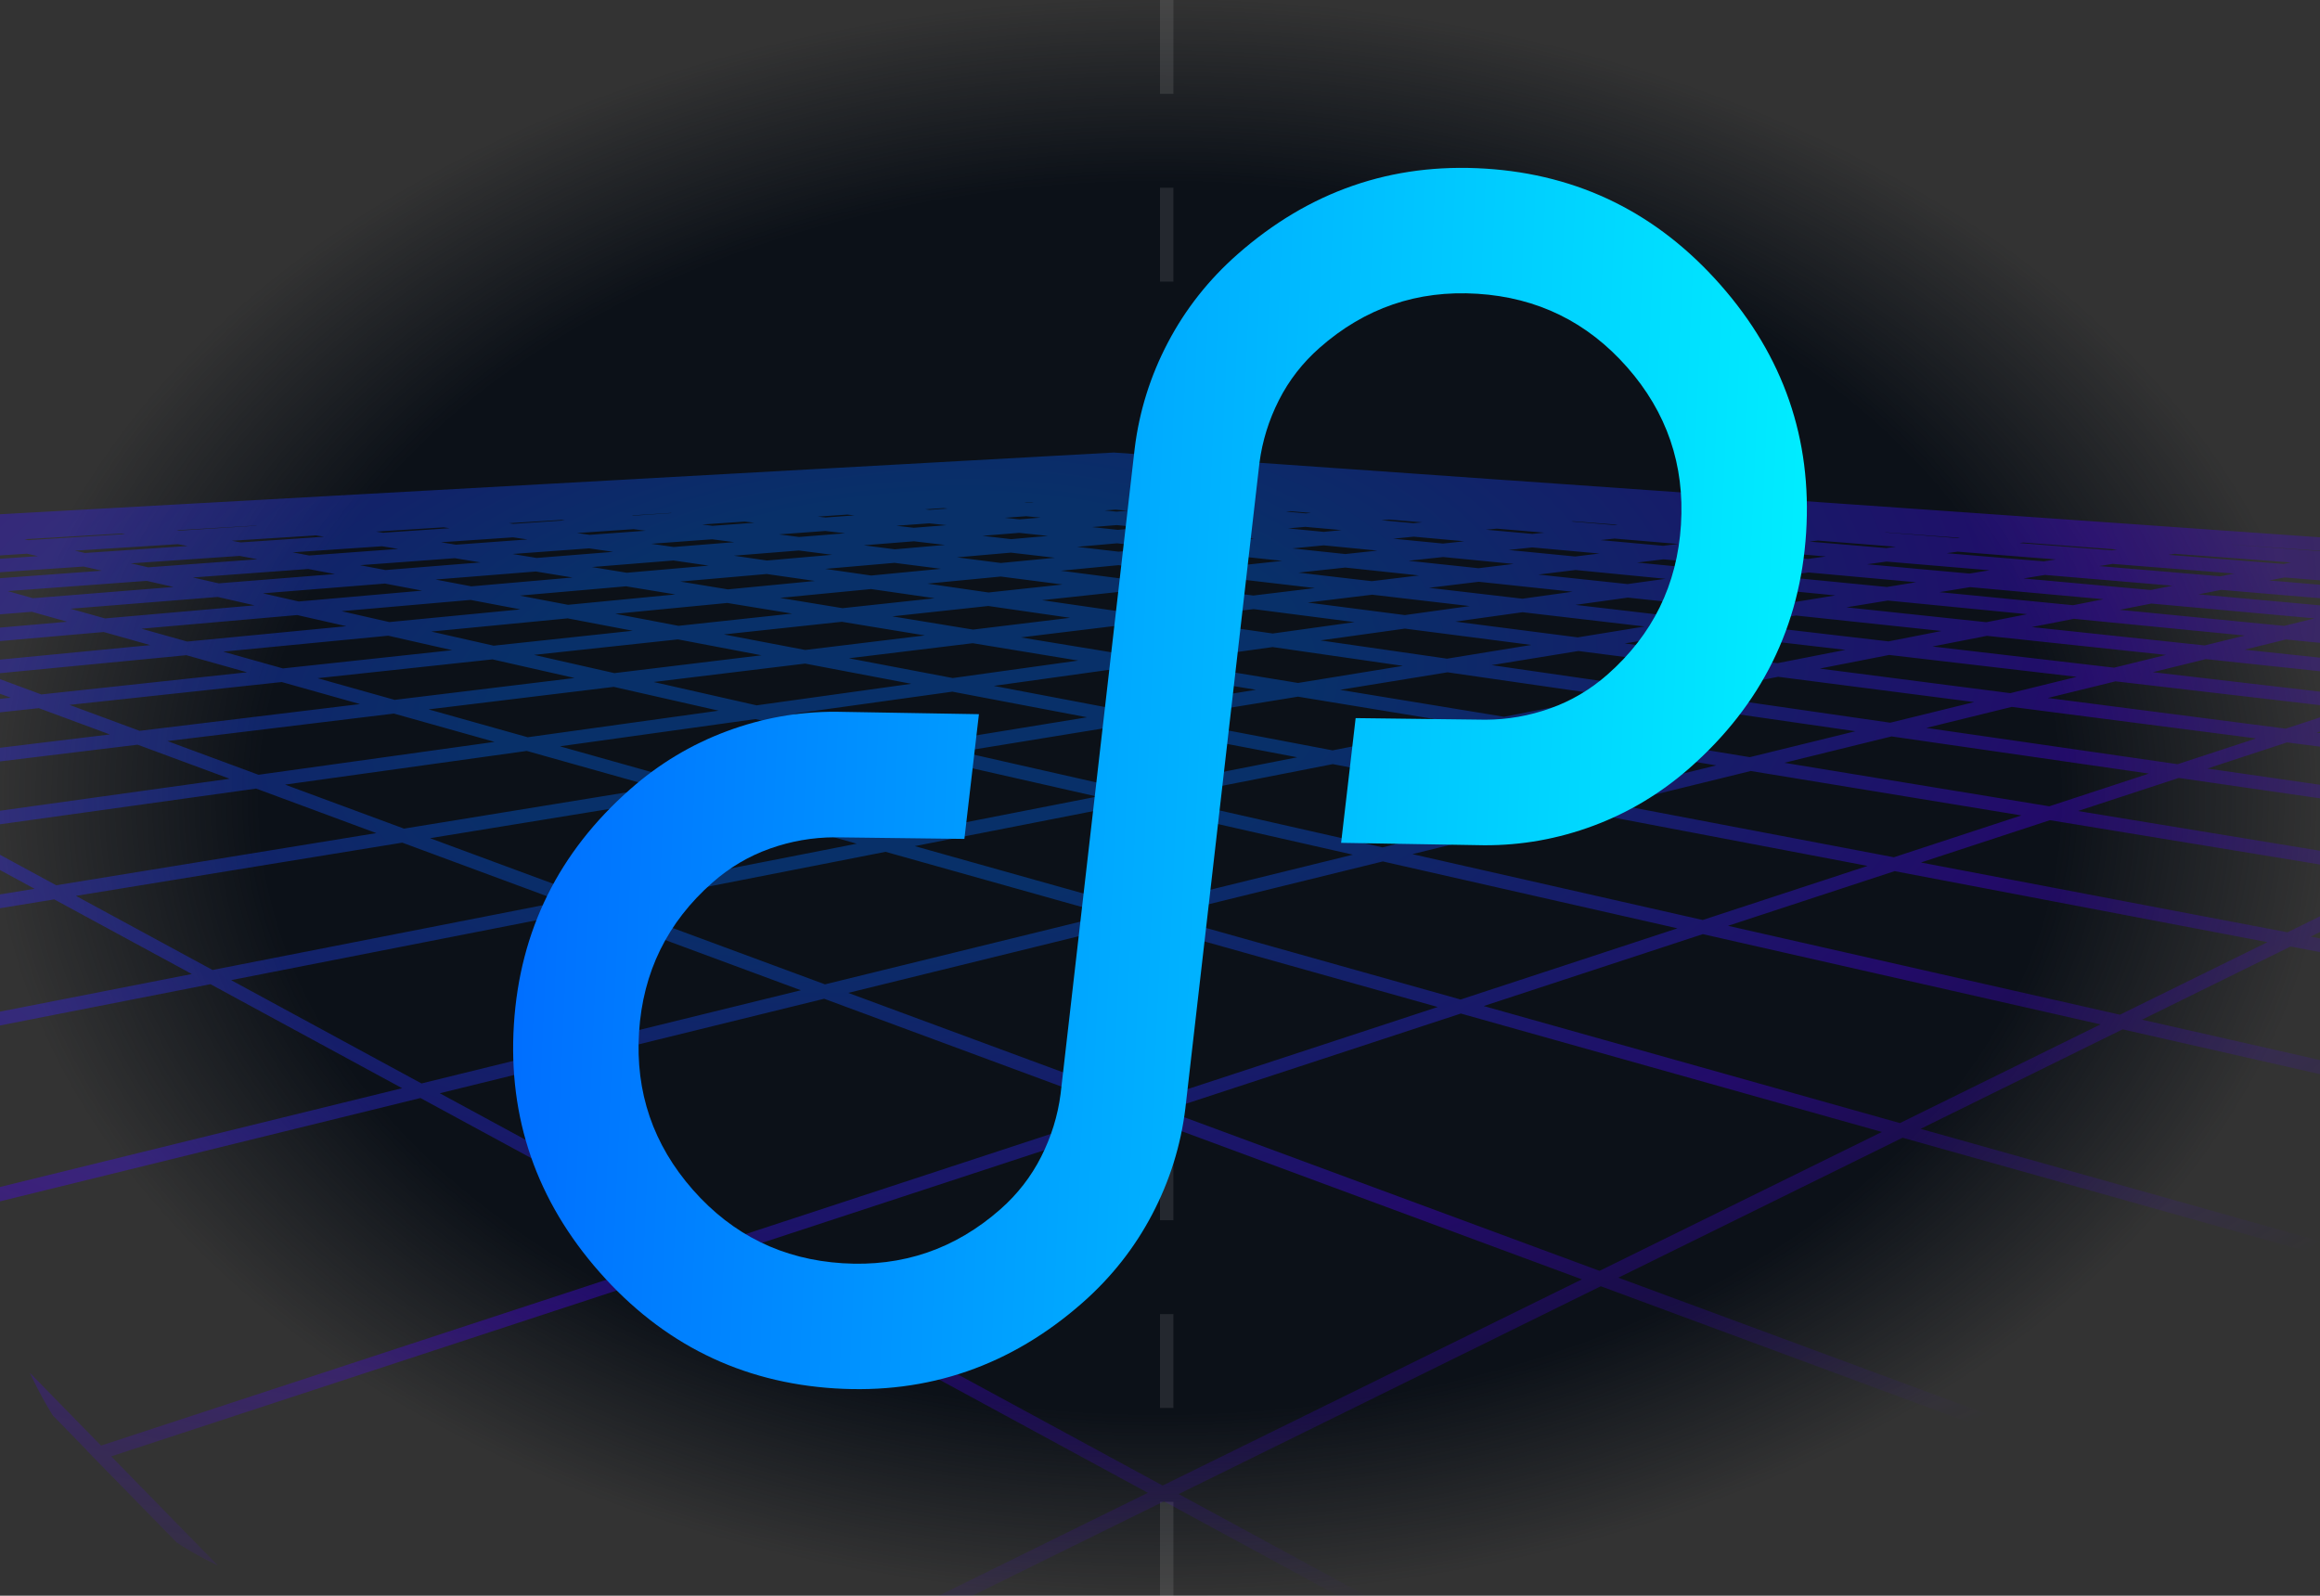
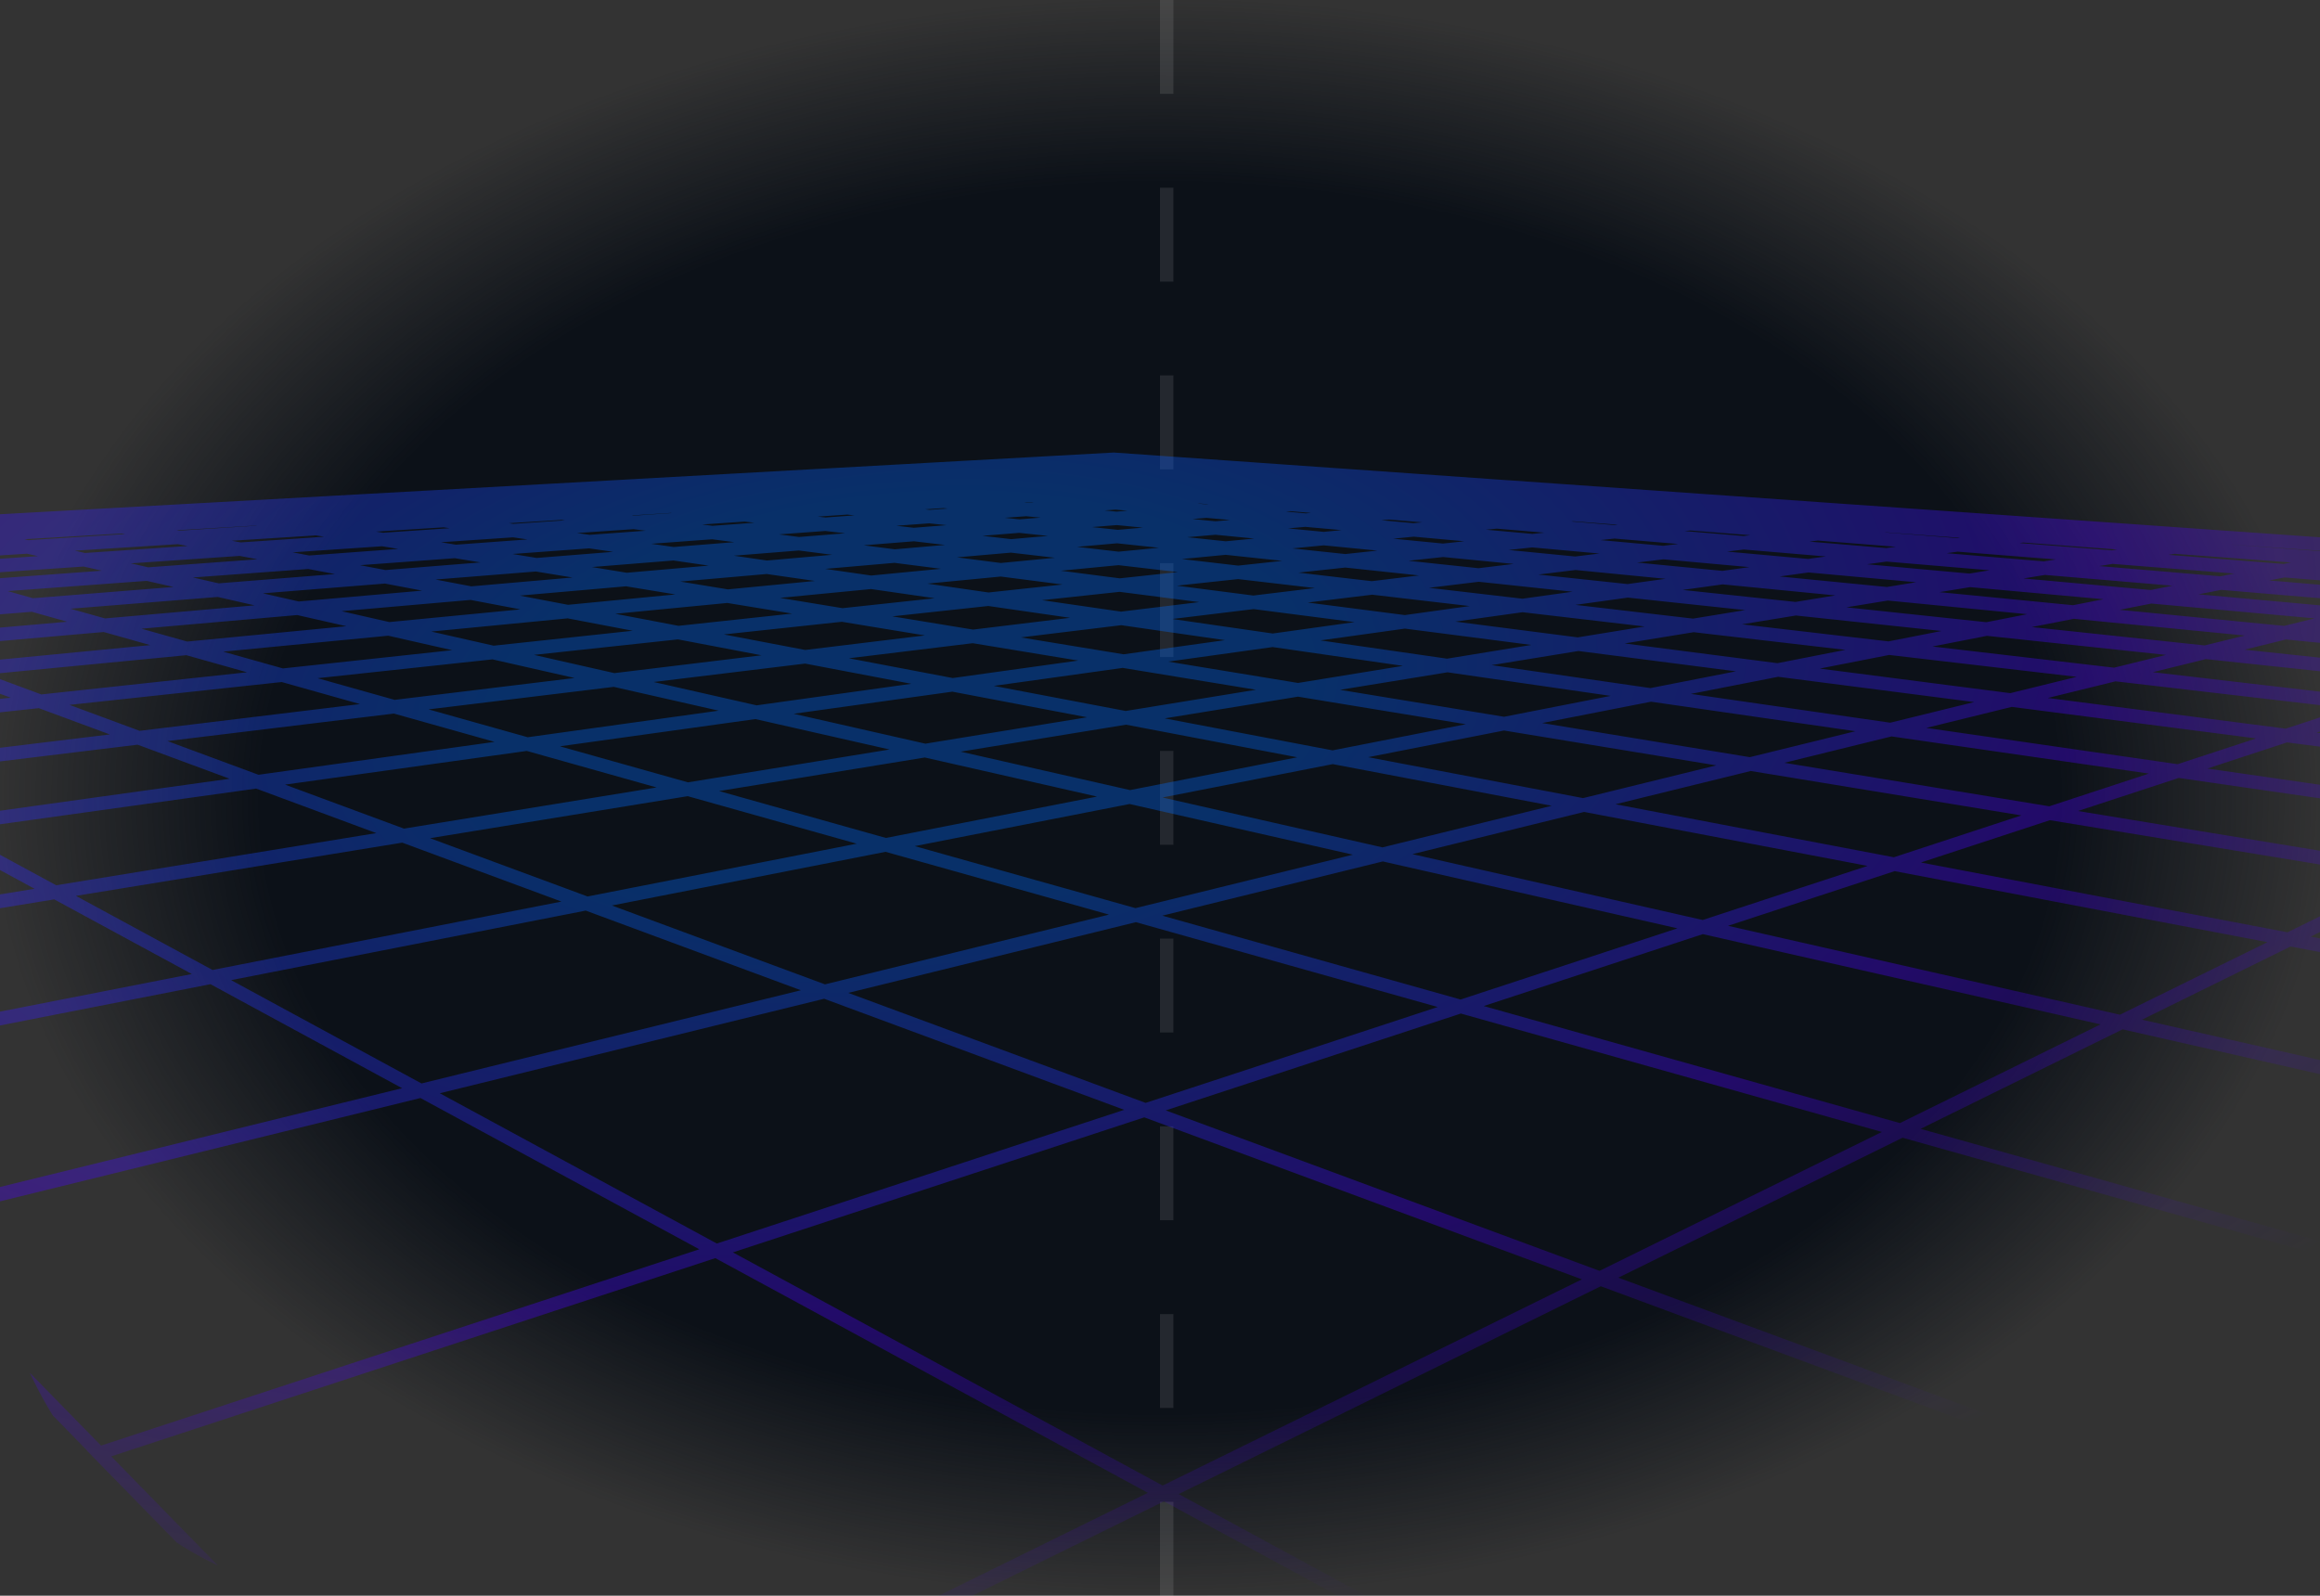
<svg xmlns="http://www.w3.org/2000/svg" width="173" height="119" viewBox="0 0 173 119" fill="none">
  <rect x="0" y="0" width="173" height="119" fill="#333333" stroke="none" />
  <g clip-path="url(#clip0_113_438)">
-     <path d="M0 26C0 11.641 11.641 0 26 0H147C161.359 0 173 11.641 173 26V93C173 107.359 161.359 119 147 119H26C11.641 119 0 107.359 0 93V26Z" fill="url(#paint0_radial_113_438)" />
+     <path d="M0 26C0 11.641 11.641 0 26 0H147C161.359 0 173 11.641 173 26V93C173 107.359 161.359 119 147 119H26C11.641 119 0 107.359 0 93Z" fill="url(#paint0_radial_113_438)" />
    <line x1="87" x2="87" y2="119" stroke="white" stroke-opacity="0.1" stroke-dasharray="7 7" />
    <path opacity="0.35" d="M83.088 33.751L88.225 34.11L93.69 34.495L93.69 34.496L99.477 34.903L99.498 34.903L99.533 34.905L105.777 35.345L105.778 35.345L105.814 35.348L112.482 35.818L112.502 35.817L112.54 35.82L119.797 36.33L127.561 36.877L127.574 36.876L127.616 36.879L136.065 37.476L136.068 37.476L136.112 37.479L145.345 38.126L155.392 38.832L160.161 39.166L160.151 39.167L166.326 39.603L166.335 39.602L166.392 39.606L178.523 40.458L182.277 40.721L182.269 40.722L191.946 41.401L195.124 41.624L195.115 41.626L206.71 42.441L206.711 42.441L206.809 42.448L209.35 42.626L209.349 42.626L223.281 43.605L223.282 43.605L223.417 43.615L225.022 43.728L225.303 43.748L242.148 44.934L243.262 45.012L242.463 45.79L241.204 47.017L241.042 47.174L239.633 48.552L239.626 48.551L238.033 50.107L237.159 50.962L237.165 50.963L236.391 51.72L235.07 53.013L235.073 53.014L234.304 53.765L231.87 56.141L231.702 56.305L231.695 56.304L229.007 58.93L228.837 59.097L228.835 59.096L226.324 61.548L226.335 61.55L221.266 66.505L221.265 66.504L216.287 71.374L216.106 71.552L216.09 71.549L210.4 77.108L201.736 85.576L201.751 85.581L201.094 86.222L189.167 97.884L188.961 98.086L188.96 98.085L171.673 114.98L171.446 115.202L171.425 115.194L144.087 141.911L143.602 142.385L90.948 193.834L90.59 194.183L90.241 193.826L35.097 137.426L35.075 137.439L7.019 108.737L6.458 108.162L6.475 108.155L-9.414 91.906L-9.426 91.909L-9.626 91.705L-20.758 80.319L-21.405 79.657L-21.392 79.653L-28.502 72.378L-28.517 72.381L-35.354 65.387L-35.343 65.385L-39.108 61.535L-39.116 61.537L-43 57.564L-43.72 56.828L-43.712 56.826L-45.858 54.631L-45.864 54.632L-49.3 51.117L-49.295 51.116L-50.53 49.853L-50.533 49.854L-53.286 47.039L-53.283 47.038L-53.959 46.346L-53.961 46.347L-55.515 44.758L-56.277 43.979L-56.274 43.978L-56.578 43.668L-56.581 43.669L-56.741 43.506L-57.834 42.389L-58.604 41.601L-57.504 41.54L-42.602 40.715L-42.46 40.706L-42.458 40.708L-29.024 39.961L-28.92 39.955L-28.917 39.956L-19.626 39.441L-19.627 39.441L-16.623 39.274L-8.793 38.84L-8.799 38.839L-5.236 38.641L5.292 38.059L5.318 38.057L15.025 37.517L15.08 37.514L15.091 37.515L24.033 37.017L32.427 36.553L32.473 36.551L40.258 36.118L40.301 36.116L40.306 36.116L47.556 35.715L47.557 35.713L54.41 35.335L54.414 35.334L60.843 34.977L60.88 34.975L60.894 34.976L66.875 34.643L66.91 34.642L66.915 34.642L72.573 34.327L72.607 34.326L72.621 34.326L77.942 34.031L83.026 33.75L83.057 33.748L83.088 33.751ZM86.781 111.973L86.779 111.972L36.042 136.962L90.606 192.769L142.416 142.142L86.794 111.965L86.781 111.973ZM119.368 95.931L119.358 95.927L87.894 111.423L143.167 141.411L170.387 114.809L119.375 95.927L119.368 95.931ZM8.294 108.61L35.19 136.126L85.595 111.329L53.34 93.827L8.294 108.61ZM120.678 95.284L171.252 113.991L187.848 97.774L141.873 84.847L120.678 95.284ZM67.35 89.23L54.651 93.398L86.697 110.788L86.705 110.784L117.961 95.41L85.328 83.329L67.35 89.23ZM-8.287 91.629L7.534 107.808L52.146 93.167L31.352 81.887L-8.287 91.629ZM143.216 84.185L188.675 96.966L199.713 86.173L158.278 76.765L143.216 84.185ZM86.928 82.809L119.262 94.77L119.274 94.766L119.286 94.77L140.33 84.417L108.934 75.586L86.928 82.809ZM61.45 74.49L61.442 74.487L32.795 81.531L53.453 92.738L63.021 89.598L83.832 82.767L61.462 74.486L61.45 74.49ZM-19.397 80.281L-9.144 90.768L29.985 81.154L15.694 73.397L-19.397 80.281ZM170.804 70.59L170.801 70.589L159.726 76.044L200.574 85.313L208.33 77.732L190.446 74.326L170.81 70.587L170.804 70.59ZM119.817 72.014L110.643 75.026L110.644 75.027L110.642 75.027L141.675 83.755L141.679 83.754L156.633 76.395L126.978 69.664L119.817 72.014ZM63.253 74.046L85.429 82.249L93.639 79.555L107.209 75.099L84.703 68.772L63.253 74.046ZM17.234 73.095L25.416 77.537L31.428 80.799L31.441 80.797L59.719 73.849L43.677 67.909L17.234 73.095ZM4.04 67.076L4.037 67.074L-27.297 72.181L-20.23 79.412L14.304 72.638L4.046 67.074L4.04 67.076ZM172.3 69.852L186.866 72.626L209.202 76.88L214.864 71.347L180.663 65.731L172.3 69.852ZM139.212 65.645L128.867 69.041L128.869 69.042L128.861 69.044L158.081 75.674L169.084 70.262L141.281 64.966L139.212 65.645ZM86.673 68.286L108.914 74.54L115.142 72.496L125.078 69.233L125.074 69.232L125.077 69.23L103.115 64.243L86.673 68.286ZM45.627 67.529L61.516 73.409L61.525 73.407L61.527 73.407L82.695 68.209L66.035 63.526L45.627 67.529ZM5.661 66.81L15.848 72.337L41.867 67.236L30.006 62.845L29.997 62.847L29.986 62.843L5.661 66.81ZM-33.255 66.103L-28.184 71.291L2.576 66.282L-5.003 62.17L-33.255 66.103ZM188.663 61.8L188.661 61.799L182.241 64.96L215.783 70.467L220.017 66.325L188.664 61.798L188.663 61.8ZM152.861 61.166L143.25 64.319L143.251 64.32L143.244 64.322L170.578 69.528L170.582 69.526L178.886 65.439L152.861 61.166ZM118.127 60.553L118.123 60.552L105.322 63.699L126.969 68.61L134.408 66.168L139.258 64.577L137.569 64.255L118.128 60.552L118.127 60.553ZM68.214 63.1L84.668 67.725L84.671 67.725L100.884 63.739L84.229 59.96L68.214 63.1ZM32.065 62.509L43.815 66.856L63.885 62.919L51.283 59.376L32.065 62.509ZM13.074 59.65L-3.334 61.937L4.191 66.02L4.198 66.019L28.06 62.13L19.102 58.81L13.074 59.65ZM-12.196 58.268L-12.199 58.266L-37.857 61.384L-34.114 65.211L-6.477 61.363L-12.184 58.266L-12.196 58.268ZM190.253 61.016L220.92 65.443L224.159 62.278L195.258 58.551L190.253 61.016ZM154.951 60.482L180.45 64.669L180.455 64.668L180.469 64.67L186.835 61.535L162.466 58.016L154.951 60.482ZM130.553 57.502L130.547 57.5L120.463 59.978L132.637 62.297L141.221 63.932L147.165 61.981L150.731 60.811L130.562 57.499L130.553 57.502ZM86.687 59.474L103.089 63.194L115.71 60.092L99.383 56.985L86.687 59.474ZM68.961 56.492L53.621 58.994L63.011 61.634L66.063 62.491L81.803 59.406L68.962 56.492L68.961 56.492ZM39.281 56.002L21.255 58.514L30.12 61.794L30.128 61.793L30.131 61.794L48.961 58.726L39.281 56.002ZM10.26 55.538L10.258 55.537L-10.472 58.057L-7.165 59.851L-4.807 61.13L17.122 58.076L10.264 55.537L10.26 55.538ZM-41.564 57.602L-38.756 60.474L-13.733 57.433L-18.084 55.071L-41.564 57.602ZM196.872 57.748L225.063 61.384L227.557 58.947L200.775 55.825L200.774 55.826L200.773 55.825L196.872 57.748ZM167.508 56.361L164.606 57.314L188.427 60.754L188.428 60.754L193.387 58.313L170.544 55.366L167.508 56.361ZM141.049 54.92L133.058 56.886L152.812 60.131L160.243 57.691L141.049 54.92ZM102.021 56.468L118.046 59.519L118.05 59.519L127.981 57.079L112.154 54.479L102.021 56.468ZM71.635 56.056L84.266 58.922L96.734 56.476L83.969 54.044L71.635 56.056ZM41.753 55.657L41.753 55.658L51.3 58.344L51.303 58.344L66.331 55.895L56.331 53.627L41.753 55.657ZM29.371 53.217L29.37 53.216L12.484 55.267L19.275 57.779L36.88 55.326L29.374 53.216L29.371 53.217ZM-16.333 54.883L-16.075 55.023L-12.017 57.226L-12.007 57.225L8.19 54.772L2.895 52.812L-16.333 54.883ZM-22.966 52.422L-22.967 52.422L-44.58 54.507L-42.449 56.688L-19.626 54.229L-22.958 52.422L-22.966 52.422ZM205.478 53.516L205.466 53.513L202.427 55.011L212.662 56.204L228.478 58.048L230.403 56.166L205.48 53.514L205.478 53.516ZM172.745 54.638L195.008 57.509L198.88 55.605L195.511 55.213L177.422 53.104L172.745 54.638ZM143.644 54.284L158.915 56.489L162.383 56.99L168.24 55.069L150.012 52.718L143.644 54.284ZM114.999 53.922L130.479 56.466L130.489 56.464L130.492 56.464L138.358 54.532L123.116 52.33L114.999 53.922ZM86.849 53.574L99.368 55.959L109.304 54.011L96.791 51.955L86.849 53.574ZM59.182 53.23L59.184 53.23L59.179 53.23L69.001 55.46L69.006 55.46L81.061 53.492L71.017 51.582L59.182 53.23ZM31.956 52.903L32.491 53.053L39.352 54.981L53.588 52.999L45.769 51.224L31.956 52.903ZM13.242 51.7L5.181 52.568L10.409 54.502L10.415 54.502L26.844 52.507L21.009 50.864L21.009 50.865L21.008 50.864L13.242 51.7ZM-21.176 52.249L-17.875 54.04L0.795 52.033L-3.287 50.522L-21.176 52.249ZM-28.159 50.27L-47.108 51.929L-45.49 53.584L-24.548 51.564L-27.101 50.179L-28.159 50.27ZM207.166 52.682L231.346 55.253L232.835 53.8L209.524 51.519L207.166 52.682ZM179.686 52.36L193.375 53.957L200.535 54.791L200.537 54.791L203.548 53.31L183.338 51.161L179.686 52.36ZM157.752 50.814L157.748 50.813L152.704 52.052L170.443 54.34L173.474 53.346L175.054 52.827L157.761 50.812L157.752 50.814ZM126.088 51.748L133.893 52.876L140.951 53.896L140.955 53.896L147.212 52.358L132.595 50.473L126.088 51.748ZM99.925 51.445L112.157 53.454L120.104 51.896L107.939 50.138L99.925 51.445ZM82.309 50.007L74.106 51.151L80.051 52.282L83.942 53.022L83.943 53.022L93.656 51.44L83.721 49.81L82.309 50.007ZM48.743 50.861L56.418 52.602L67.956 50.995L60.036 49.488L48.743 50.861ZM23.68 50.577L28.267 51.867L29.425 52.193L29.433 52.193L42.843 50.562L36.723 49.174L23.68 50.577ZM13.888 48.865L13.886 48.864L-0.953 50.296L3.079 51.788L18.42 50.136L13.897 48.863L13.888 48.865ZM-18.266 49.406L-25.288 50.02L-25.288 50.021L-25.293 50.021L-22.77 51.391L-22.769 51.392L-5.463 49.718L-8.594 48.56L-18.266 49.406ZM-49.232 49.75L-48.007 51.002L-28.688 49.313L-28.89 49.203L-30.626 48.262L-49.232 49.75ZM211.232 50.679L233.77 52.887L234.913 51.767L213.048 49.786L211.232 50.679ZM187.882 49.675L185.68 50.397L205.25 52.477L207.583 51.328L207.585 51.327L188.525 49.464L187.882 49.675ZM164.497 49.157L164.486 49.155L160.536 50.128L177.315 52.084L180.922 50.901L164.503 49.155L164.497 49.157ZM135.698 49.86L149.903 51.693L154.856 50.476L140.875 48.844L135.698 49.86ZM111.231 49.603L123.075 51.315L129.446 50.065L117.7 48.549L111.231 49.603ZM94.9 48.256L87.111 49.341L96.784 50.931L96.791 50.93L96.8 50.931L104.616 49.658L94.9 48.256ZM72.535 47.973L72.518 47.97L63.301 49.092L71.047 50.566L80.402 49.263L72.55 47.97L72.535 47.973ZM50.556 47.684L50.556 47.683L39.822 48.839L45.815 50.199L56.783 48.869L50.557 47.683L50.556 47.684ZM28.949 47.41L28.946 47.409L16.647 48.597L16.774 48.634L21.094 49.849L33.715 48.489L28.953 47.409L28.949 47.41ZM-6.218 48.353L-3.136 49.494L-3.122 49.493L-3.118 49.494L11.204 48.11L7.733 47.133L-6.218 48.353ZM-28.798 48.114L-27.539 48.798L-26.881 49.155L-10.782 47.748L-13.162 46.866L-28.798 48.114ZM-33.691 46.601L-33.691 46.6L-51.067 47.878L-50.15 48.817L-32.246 47.384L-33.691 46.6L-33.691 46.601ZM214.773 48.933L214.779 48.934L214.778 48.934L235.849 50.843L236.715 49.996L216.142 48.258L214.773 48.933ZM190.882 48.689L209.291 50.488L211.079 49.608L211.077 49.608L211.079 49.606L193.062 47.971L190.882 48.689ZM170.45 47.695L170.446 47.694L167.377 48.449L183.252 50.139L186.055 49.222L170.462 47.691L170.45 47.695ZM144.103 48.213L157.638 49.792L157.646 49.792L161.516 48.84L148.164 47.419L144.103 48.213ZM121.15 47.985L129.045 49.005L132.546 49.457L137.604 48.465L135.44 48.212L126.296 47.147L121.15 47.985ZM101.273 47.367L98.463 47.759L107.907 49.121L114.188 48.097L108.369 47.345L104.762 46.88L101.273 47.367ZM83.611 46.626L83.609 46.625L76.12 47.536L83.783 48.795L91.342 47.741L83.614 46.625L83.611 46.626ZM53.975 47.314L60.046 48.472L68.969 47.388L62.774 46.37L53.975 47.314ZM42.328 46.117L42.327 46.116L32.161 47.099L36.813 48.153L47.18 47.04L42.333 46.116L42.328 46.117ZM10.548 46.886L10.551 46.887L10.55 46.887L13.955 47.844L13.968 47.844L25.827 46.701L22.163 45.869L10.548 46.886ZM2.372 45.627L2.37 45.626L-10.75 46.674L-10.749 46.675L-10.75 46.675L-8.409 47.54L2.527 46.584L5.009 46.366L2.377 45.626L2.372 45.627ZM-31.844 46.465L-30.419 47.238L-30.415 47.238L-15.406 46.038L-17.167 45.386L-31.844 46.465ZM-36.361 45.15L-36.365 45.15L-52.647 46.258L-51.978 46.942L-35.319 45.716L-36.361 45.15ZM217.883 47.401L237.661 49.072L238.3 48.447L218.878 46.911L217.883 47.401ZM197.092 46.648L195.467 47.181L212.81 48.754L214.156 48.091L214.158 48.089L201.905 47.054L197.092 46.648ZM173.379 46.973L188.413 48.447L190.548 47.743L190.544 47.743L190.545 47.742L175.707 46.398L173.379 46.973ZM151.507 46.763L164.396 48.133L164.4 48.133L167.398 47.396L154.646 46.148L151.507 46.763ZM129.899 46.559L140.823 47.832L144.776 47.056L133.933 45.904L133.932 45.905L133.927 45.904L133.919 45.903L129.899 46.559ZM110.132 46.132L108.524 46.357L117.649 47.533L122.643 46.721L113.537 45.657L110.132 46.132ZM87.414 46.162L94.907 47.245L101.003 46.395L93.481 45.425L93.48 45.425L93.478 45.425L87.414 46.162ZM66.536 45.965L72.556 46.952L72.563 46.952L79.796 46.074L73.695 45.193L66.536 45.965ZM45.879 45.774L46.658 45.922L50.598 46.672L59.072 45.759L54.237 44.967L45.879 45.774ZM25.47 45.58L29.033 46.391L38.804 45.446L35.091 44.74L25.47 45.58ZM5.254 45.396L7.828 46.12L18.98 45.144L16.233 44.519L5.254 45.396ZM-4.743 44.471L-14.72 45.206L-12.99 45.846L-12.989 45.846L-0.416 44.842L-2.357 44.295L-4.743 44.471ZM-20.684 44.086L-20.687 44.085L-34.498 45.023L-33.471 45.582L-19.428 44.546L-20.678 44.085L-20.684 44.086ZM-54.037 44.84L-53.574 45.313L-38.015 44.256L-38.724 43.872L-54.037 44.84ZM220.645 46.044L239.26 47.516L239.712 47.074L221.328 45.705L220.645 46.044ZM199.527 45.849L207.377 46.513L215.902 47.233L216.877 46.753L200.677 45.471L199.527 45.849ZM178.706 45.661L192.956 46.953L194.54 46.431L180.421 45.239L180.421 45.24L180.42 45.239L180.416 45.239L178.706 45.661ZM158.059 45.477L164.245 46.082L170.323 46.677L172.603 46.117L160.422 45.011L158.059 45.477ZM137.685 45.291L148.119 46.401L151.165 45.804L140.774 44.786L137.685 45.291ZM117.48 45.11L126.247 46.134L130.134 45.499L121.387 44.567L117.48 45.11ZM102.319 44.353L102.314 44.352L97.513 44.935L100.801 45.359L104.759 45.87L109.59 45.198L102.325 44.351L102.319 44.353ZM83.49 44.139L83.486 44.138L82.695 44.223L77.705 44.76L83.597 45.613L89.426 44.903L86.669 44.547L83.494 44.138L83.49 44.139ZM58.16 44.588L62.829 45.355L69.703 44.615L64.962 43.93L64.96 43.931L64.959 43.929L58.16 44.588ZM45.224 43.853L38.757 44.418L41.26 44.895L42.354 45.104L42.36 45.104L50.363 44.331L46.681 43.725L45.224 43.853ZM28.705 43.522L28.703 43.521L19.597 44.249L22.275 44.855L22.7 44.819L31.479 44.048L28.709 43.521L28.705 43.522ZM10.932 43.319L0.574 44.081L0.577 44.082L0.575 44.082L2.458 44.612L12.943 43.774L10.943 43.32L10.938 43.321L10.932 43.319ZM-18.202 43.916L-16.981 44.367L-5.18 43.501L-6.525 43.122L-18.202 43.916ZM-36.843 43.752L-36.149 44.129L-36.146 44.129L-22.981 43.233L-23.805 42.928L-36.843 43.752ZM-40.816 42.738L-40.818 42.737L-55.255 43.59L-54.956 43.895L-40.378 42.974L-40.813 42.737L-40.816 42.738ZM223.101 44.834L240.667 46.142L240.966 45.852L223.526 44.624L223.101 44.834ZM203.653 44.498L203.157 44.66L218.645 45.887L218.646 45.887L219.315 45.555L203.918 44.41L203.653 44.498ZM184.652 44.2L184.643 44.199L183.459 44.492L193.258 45.32L196.973 45.634L198.098 45.264L184.654 44.2L184.652 44.2ZM163.939 44.322L175.605 45.381L177.263 44.973L165.634 43.991L163.939 44.322ZM146.913 43.789L146.902 43.788L144.626 44.16L146.382 44.331L154.584 45.134L156.856 44.688L146.92 43.787L146.913 43.789ZM125.479 43.995L133.883 44.889L133.892 44.889L136.861 44.404L128.46 43.581L128.46 43.582L128.455 43.581L125.479 43.995ZM106.56 43.837L113.528 44.649L117.267 44.129L110.27 43.386L110.269 43.387L110.268 43.386L106.56 43.837ZM90.19 43.415L87.758 43.678L93.458 44.413L93.461 44.413L98.051 43.855L92.325 43.187L92.324 43.188L92.323 43.187L90.19 43.415ZM69.154 43.525L69.989 43.646L73.713 44.185L79.235 43.59L74.625 42.997L69.154 43.525ZM56.894 42.832L50.733 43.371L50.736 43.372L50.734 43.372L54.279 43.953L54.282 43.953L60.768 43.326L59.96 43.209L57.174 42.808L57.173 42.809L57.172 42.807L56.894 42.832ZM32.475 43.219L35.145 43.727L42.692 43.068L39.968 42.622L39.963 42.623L39.954 42.621L32.475 43.219ZM22.993 42.434L22.991 42.433L14.383 43.066L16.305 43.503L24.977 42.811L22.995 42.433L22.993 42.434ZM-3.554 42.917L-2.248 43.286L7.598 42.561L6.243 42.253L6.24 42.254L6.233 42.252L-3.554 42.917ZM-21.314 42.769L-20.509 43.066L-20.5 43.066L-9.414 42.312L-10.271 42.07L-21.314 42.769ZM-38.921 42.625L-38.829 42.676L-38.523 42.842L-38.5 42.854L-38.045 42.826L-26.117 42.069L-26.588 41.895L-26.593 41.896L-26.597 41.894L-38.921 42.625ZM-56.349 42.476L-56.188 42.641L-42.487 41.831L-42.691 41.721L-56.349 42.476ZM33.917 41.629L26.849 42.15L27.434 42.261L28.743 42.511L35.831 41.943L33.931 41.631L33.926 41.632L33.917 41.629ZM-40.786 41.615L-40.594 41.72L-28.938 41.029L-29.108 40.967L-40.786 41.615ZM9.752 42.013L11.051 42.308L19.193 41.71L17.873 41.458L9.752 42.013ZM-7.254 41.879L-6.439 42.108L2.828 41.476L2.022 41.293L-7.254 41.879ZM50.213 41.801L50.211 41.8L44.142 42.288L46.736 42.714L52.846 42.181L50.219 41.8L50.213 41.801ZM-24.07 41.746L-23.622 41.911L-13.183 41.251L-13.18 41.25L-13.614 41.129L-24.07 41.746ZM61.532 42.425L64.96 42.92L64.968 42.92L70.163 42.419L66.696 41.975L61.532 42.425ZM79.109 42.563L82.578 43.011L83.5 43.13L87.832 42.664L83.401 42.148L79.109 42.563ZM99.518 42.413L96.821 42.704L99.89 43.062L102.286 43.341L102.295 43.341L105.815 42.913L100.315 42.327L99.518 42.413ZM114.709 42.848L121.364 43.557L124.191 43.165L117.485 42.509L114.709 42.848ZM132.701 42.991L140.706 43.775L142.88 43.421L134.854 42.692L132.701 42.991ZM150.89 43.138L160.376 43.999L161.995 43.68L156.875 43.246L152.492 42.877L150.89 43.138ZM169.214 43.288L180.303 44.226L180.305 44.226L181.439 43.946L170.345 43.067L169.214 43.288ZM187.752 43.438L200.575 44.453L201.302 44.215L188.479 43.259L188.478 43.26L188.477 43.259L187.752 43.438ZM206.839 43.451L206.408 43.593L221.086 44.684L221.091 44.684L221.501 44.482L206.839 43.451ZM-26.563 40.826L-26.418 40.88L-16.581 40.297L-16.651 40.278L-26.563 40.826ZM-10.56 40.947L-10.159 41.06L-1.44 40.509L-1.791 40.429L-10.56 40.947ZM5.579 41.067L6.336 41.239L6.348 41.239L13.995 40.72L13.267 40.582L5.579 41.067ZM21.819 41.191L23.052 41.426L29.695 40.936L28.494 40.739L21.819 41.191ZM38.218 41.314L40.011 41.609L40.017 41.609L40.024 41.61L45.724 41.154L44.916 41.037L43.93 40.895L38.218 41.314ZM54.721 41.442L57.196 41.801L58.969 41.645L62.056 41.374L59.573 41.054L54.721 41.442ZM74.057 41.33L71.362 41.565L72.802 41.75L74.633 41.986L78.67 41.596L75.382 41.214L74.057 41.33ZM91.397 41.38L91.382 41.378L88.134 41.691L92.329 42.181L95.618 41.826L91.406 41.378L91.397 41.38ZM107.116 41.595L105.033 41.82L105.036 41.821L105.035 41.821L110.245 42.375L110.255 42.374L110.261 42.374L112.87 42.056L107.616 41.541L107.116 41.595ZM122.077 41.952L122.902 42.033L128.437 42.573L130.449 42.293L124.039 41.713L122.077 41.952ZM140.676 41.881L140.673 41.88L139.228 42.081L146.86 42.774L148.358 42.529L147.423 42.45L140.678 41.88L140.676 41.881ZM157.542 42.054L157.532 42.053L156.542 42.215L157.035 42.257L165.566 42.978L166.612 42.773L157.544 42.054L157.542 42.054ZM173.994 42.35L184.544 43.184L185.223 43.017L174.624 42.228L173.994 42.35ZM191.608 42.489L203.794 43.398L204.195 43.266L191.95 42.405L191.608 42.489ZM-13.565 40.106L-13.527 40.117L-13.514 40.117L-9.554 39.883L-13.565 40.106ZM1.82 40.215L1.828 40.217L1.823 40.217L2.116 40.283L9.327 39.828L9.103 39.785L9.095 39.786L9.089 39.784L1.82 40.215ZM17.288 40.326L17.37 40.342L17.945 40.451L19.971 40.314L24.172 40.027L23.562 39.927L17.288 40.326ZM38.255 40.075L38.247 40.074L32.883 40.439L33.997 40.621L39.332 40.229L38.419 40.097L38.264 40.074L38.255 40.075ZM48.567 40.553L50.232 40.793L54.752 40.431L53.101 40.218L48.567 40.553ZM64.402 40.667L66.723 40.965L69.856 40.692L70.468 40.639L70.193 40.607L68.151 40.368L64.402 40.667ZM80.317 40.781L83.413 41.141L86.419 40.851L83.299 40.518L80.317 40.781ZM96.368 40.898L100.318 41.319L102.708 41.062L102.249 41.017L98.711 40.671L96.368 40.898ZM112.497 41.015L117.449 41.501L117.455 41.501L119.271 41.28L114.256 40.825L112.497 41.015ZM128.785 41.135L134.83 41.683L136.154 41.498L130.038 40.982L128.785 41.135ZM145.162 41.255L145.164 41.255L152.41 41.866L153.309 41.72L145.979 41.141L145.162 41.255ZM162.168 41.301L162.166 41.3L161.703 41.377L170.289 42.056L170.845 41.947L170.174 41.897L162.173 41.3L162.168 41.301ZM178.334 41.5L184.146 41.934L188.357 42.246L188.661 42.172L178.531 41.462L178.334 41.5ZM13.171 39.543L13.336 39.575L19.164 39.204L19.099 39.194L13.171 39.543ZM28.047 39.645L28.555 39.729L28.562 39.729L30.985 39.565L33.523 39.391L33.076 39.327L28.047 39.645ZM43.023 39.751L43.658 39.842L43.962 39.886L48.145 39.58L47.249 39.463L43.023 39.751ZM58.085 39.853L59.587 40.046L63.019 39.77L61.542 39.598L58.085 39.853ZM76.002 39.742L75.991 39.739L73.261 39.958L75.402 40.208L78.141 39.967L76.012 39.74L76.002 39.742ZM88.532 40.063L91.406 40.367L93.529 40.163L90.629 39.88L88.532 40.063ZM103.889 40.173L105.739 40.354L107.606 40.536L109.192 40.366L105.424 40.024L103.889 40.173ZM119.347 40.278L124.02 40.703L124.028 40.703L125.14 40.566L120.392 40.165L119.347 40.278ZM134.928 40.391L140.268 40.842L140.647 40.874L141.365 40.774L135.551 40.314L134.928 40.391ZM150.594 40.498L157.485 41.042L157.867 40.98L150.874 40.459L150.594 40.498ZM166.393 40.611L174.548 41.22L174.697 41.191L166.41 40.609L166.393 40.611ZM37.952 39.019L37.954 39.02L37.95 39.02L38.276 39.067L38.277 39.067L42.123 38.805L41.868 38.772L37.952 39.019ZM52.359 39.113L53.13 39.213L56.254 38.983L55.519 38.898L52.359 39.113ZM66.838 39.209L68.138 39.36L70.582 39.165L69.293 39.028L66.838 39.209ZM83.27 39.161L83.267 39.16L81.429 39.308L83.356 39.513L85.221 39.349L83.284 39.16L83.27 39.161ZM96.051 39.405L98.711 39.664L100.034 39.535L97.34 39.291L96.051 39.405ZM110.8 39.502L114.274 39.817L115.16 39.723L111.616 39.424L110.8 39.502ZM125.627 39.603L130.024 39.975L130.516 39.913L126.753 39.616L126.04 39.56L125.627 39.603ZM140.565 39.705L145.965 40.133L145.976 40.133L146.154 40.108L140.617 39.697L140.565 39.705ZM50.014 38.255L50.011 38.254L47.108 38.439L47.24 38.456L47.243 38.456L50.089 38.263L50.016 38.254L50.014 38.255ZM60.983 38.526L61.124 38.543L61.556 38.593L63.724 38.434L63.204 38.378L63.191 38.38L63.167 38.377L60.983 38.526ZM75.934 38.541L74.927 38.615L76.019 38.731L77.598 38.604L76.515 38.498L75.934 38.541ZM89.981 38.624L89.96 38.622L88.921 38.706L90.636 38.875L91.719 38.779L89.997 38.623L89.981 38.624ZM103.009 38.797L105.406 39.016L105.421 39.015L105.425 39.015L106.056 38.954L105.087 38.873L103.589 38.747L103.009 38.797ZM117.176 38.888L120.385 39.159L120.636 39.133L117.338 38.872L117.176 38.888ZM70.325 37.894L70.322 37.893L68.986 37.985L69.332 38.021L70.665 37.924L70.343 37.892L70.325 37.894ZM82.363 38.067L83.252 38.153L83.263 38.153L84.072 38.087L83.197 38.008L83.19 38.009L83.178 38.007L82.363 38.067ZM96.227 38.125L96.219 38.124L95.895 38.151L97.38 38.286L97.757 38.252L96.24 38.123L96.227 38.125ZM76.385 37.48L76.528 37.495L77.075 37.454L76.944 37.442L76.385 37.48ZM89.324 37.555L89.984 37.615L90.104 37.605L89.427 37.548L89.324 37.555Z" fill="url(#paint1_radial_113_438)" />
-     <path d="M80.729 97.146C75.388 101.85 69.225 103.982 62.239 103.541C55.254 103.1 49.41 100.211 44.708 94.873C40.006 89.535 37.877 83.373 38.321 76.387C38.765 69.402 41.657 63.557 46.997 58.853C49.145 56.961 51.538 55.523 54.176 54.539C56.814 53.554 59.529 53.068 62.323 53.08L72.997 53.261L71.913 62.562L62.221 62.444C60.577 62.45 58.97 62.732 57.4 63.29C55.831 63.849 54.407 64.69 53.13 65.815C49.763 68.781 47.938 72.501 47.653 76.976C47.369 81.452 48.709 85.372 51.673 88.737C54.638 92.102 58.357 93.926 62.833 94.208C67.308 94.491 71.229 93.149 74.596 90.184C75.873 89.059 76.887 87.753 77.639 86.266C78.391 84.779 78.874 83.221 79.087 81.59L84.613 33.446C84.954 30.673 85.779 28.04 87.088 25.547C88.397 23.054 90.126 20.862 92.273 18.97C97.613 14.266 103.777 12.134 110.762 12.575C117.748 13.016 123.592 15.906 128.294 21.244C132.996 26.581 135.125 32.743 134.681 39.729C134.237 46.715 131.345 52.559 126.005 57.264C123.857 59.155 121.464 60.593 118.826 61.578C116.188 62.562 113.472 63.048 110.679 63.036L100.005 62.856L101.089 53.554L110.78 53.673C112.425 53.667 114.032 53.385 115.602 52.826C117.171 52.268 118.595 51.426 119.872 50.301C123.238 47.336 125.064 43.615 125.348 39.14C125.633 34.665 124.293 30.744 121.329 27.379C118.364 24.014 114.645 22.19 110.169 21.908C105.694 21.625 101.773 22.967 98.406 25.933C97.129 27.058 96.115 28.363 95.363 29.85C94.611 31.337 94.128 32.895 93.915 34.526L88.389 82.671C88.048 85.444 87.223 88.076 85.914 90.569C84.605 93.062 82.876 95.254 80.729 97.146Z" fill="url(#paint2_linear_113_438)" />
  </g>
  <defs>
    <radialGradient id="paint0_radial_113_438" cx="0" cy="0" r="1" gradientUnits="userSpaceOnUse" gradientTransform="translate(86.5 59.5) rotate(90) scale(59.5 86.5)">
      <stop offset="0.769" stop-color="#0C1118" />
      <stop offset="1" stop-color="#0C1118" stop-opacity="0" />
    </radialGradient>
    <radialGradient id="paint1_radial_113_438" cx="0" cy="0" r="1" gradientUnits="userSpaceOnUse" gradientTransform="translate(66.573 52.233) rotate(84.8) scale(87.328 174.078)">
      <stop offset="0.178" stop-color="#0069FF" />
      <stop offset="0.518" stop-color="#4B00FF" />
      <stop offset="0.827" stop-color="#4B00FF" stop-opacity="0" />
    </radialGradient>
    <linearGradient id="paint2_linear_113_438" x1="12.184" y1="76.946" x2="135.117" y2="82.368" gradientUnits="userSpaceOnUse">
      <stop offset="0.178" stop-color="#0069FF" />
      <stop offset="1" stop-color="#00F0FF" />
    </linearGradient>
    <clipPath id="clip0_113_438">
      <rect width="173" height="119" rx="26" fill="white" />
    </clipPath>
  </defs>
</svg>